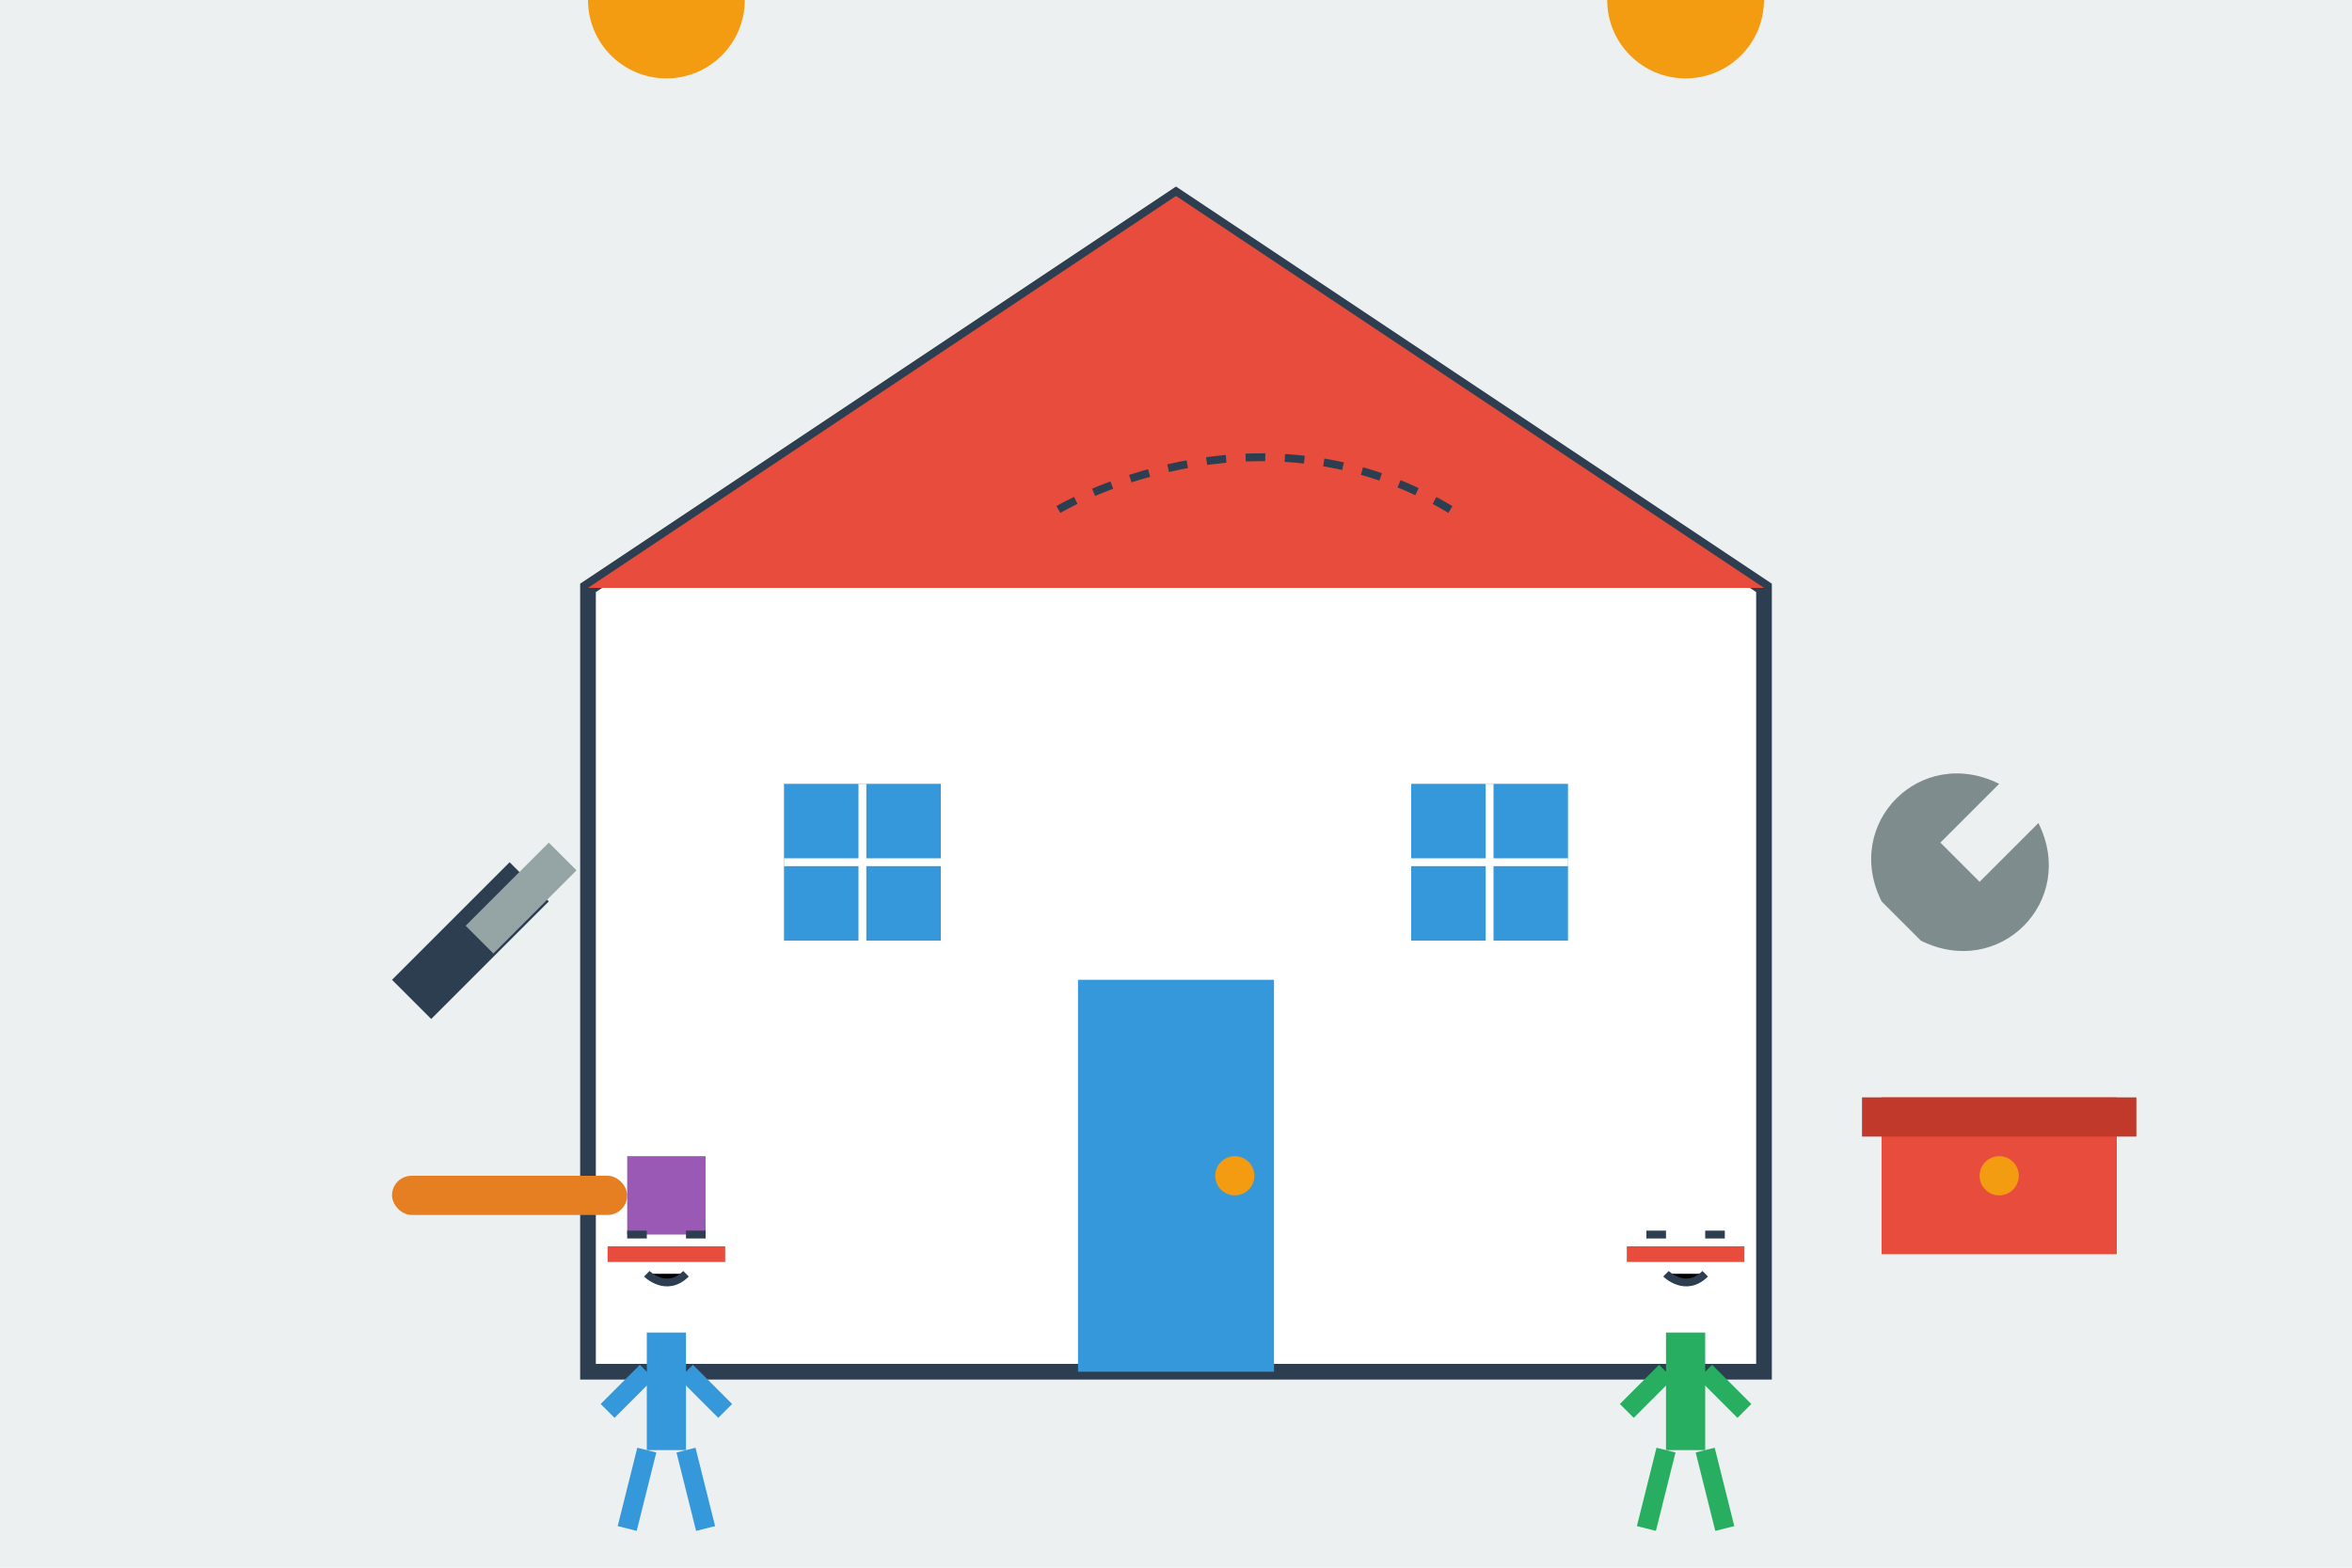
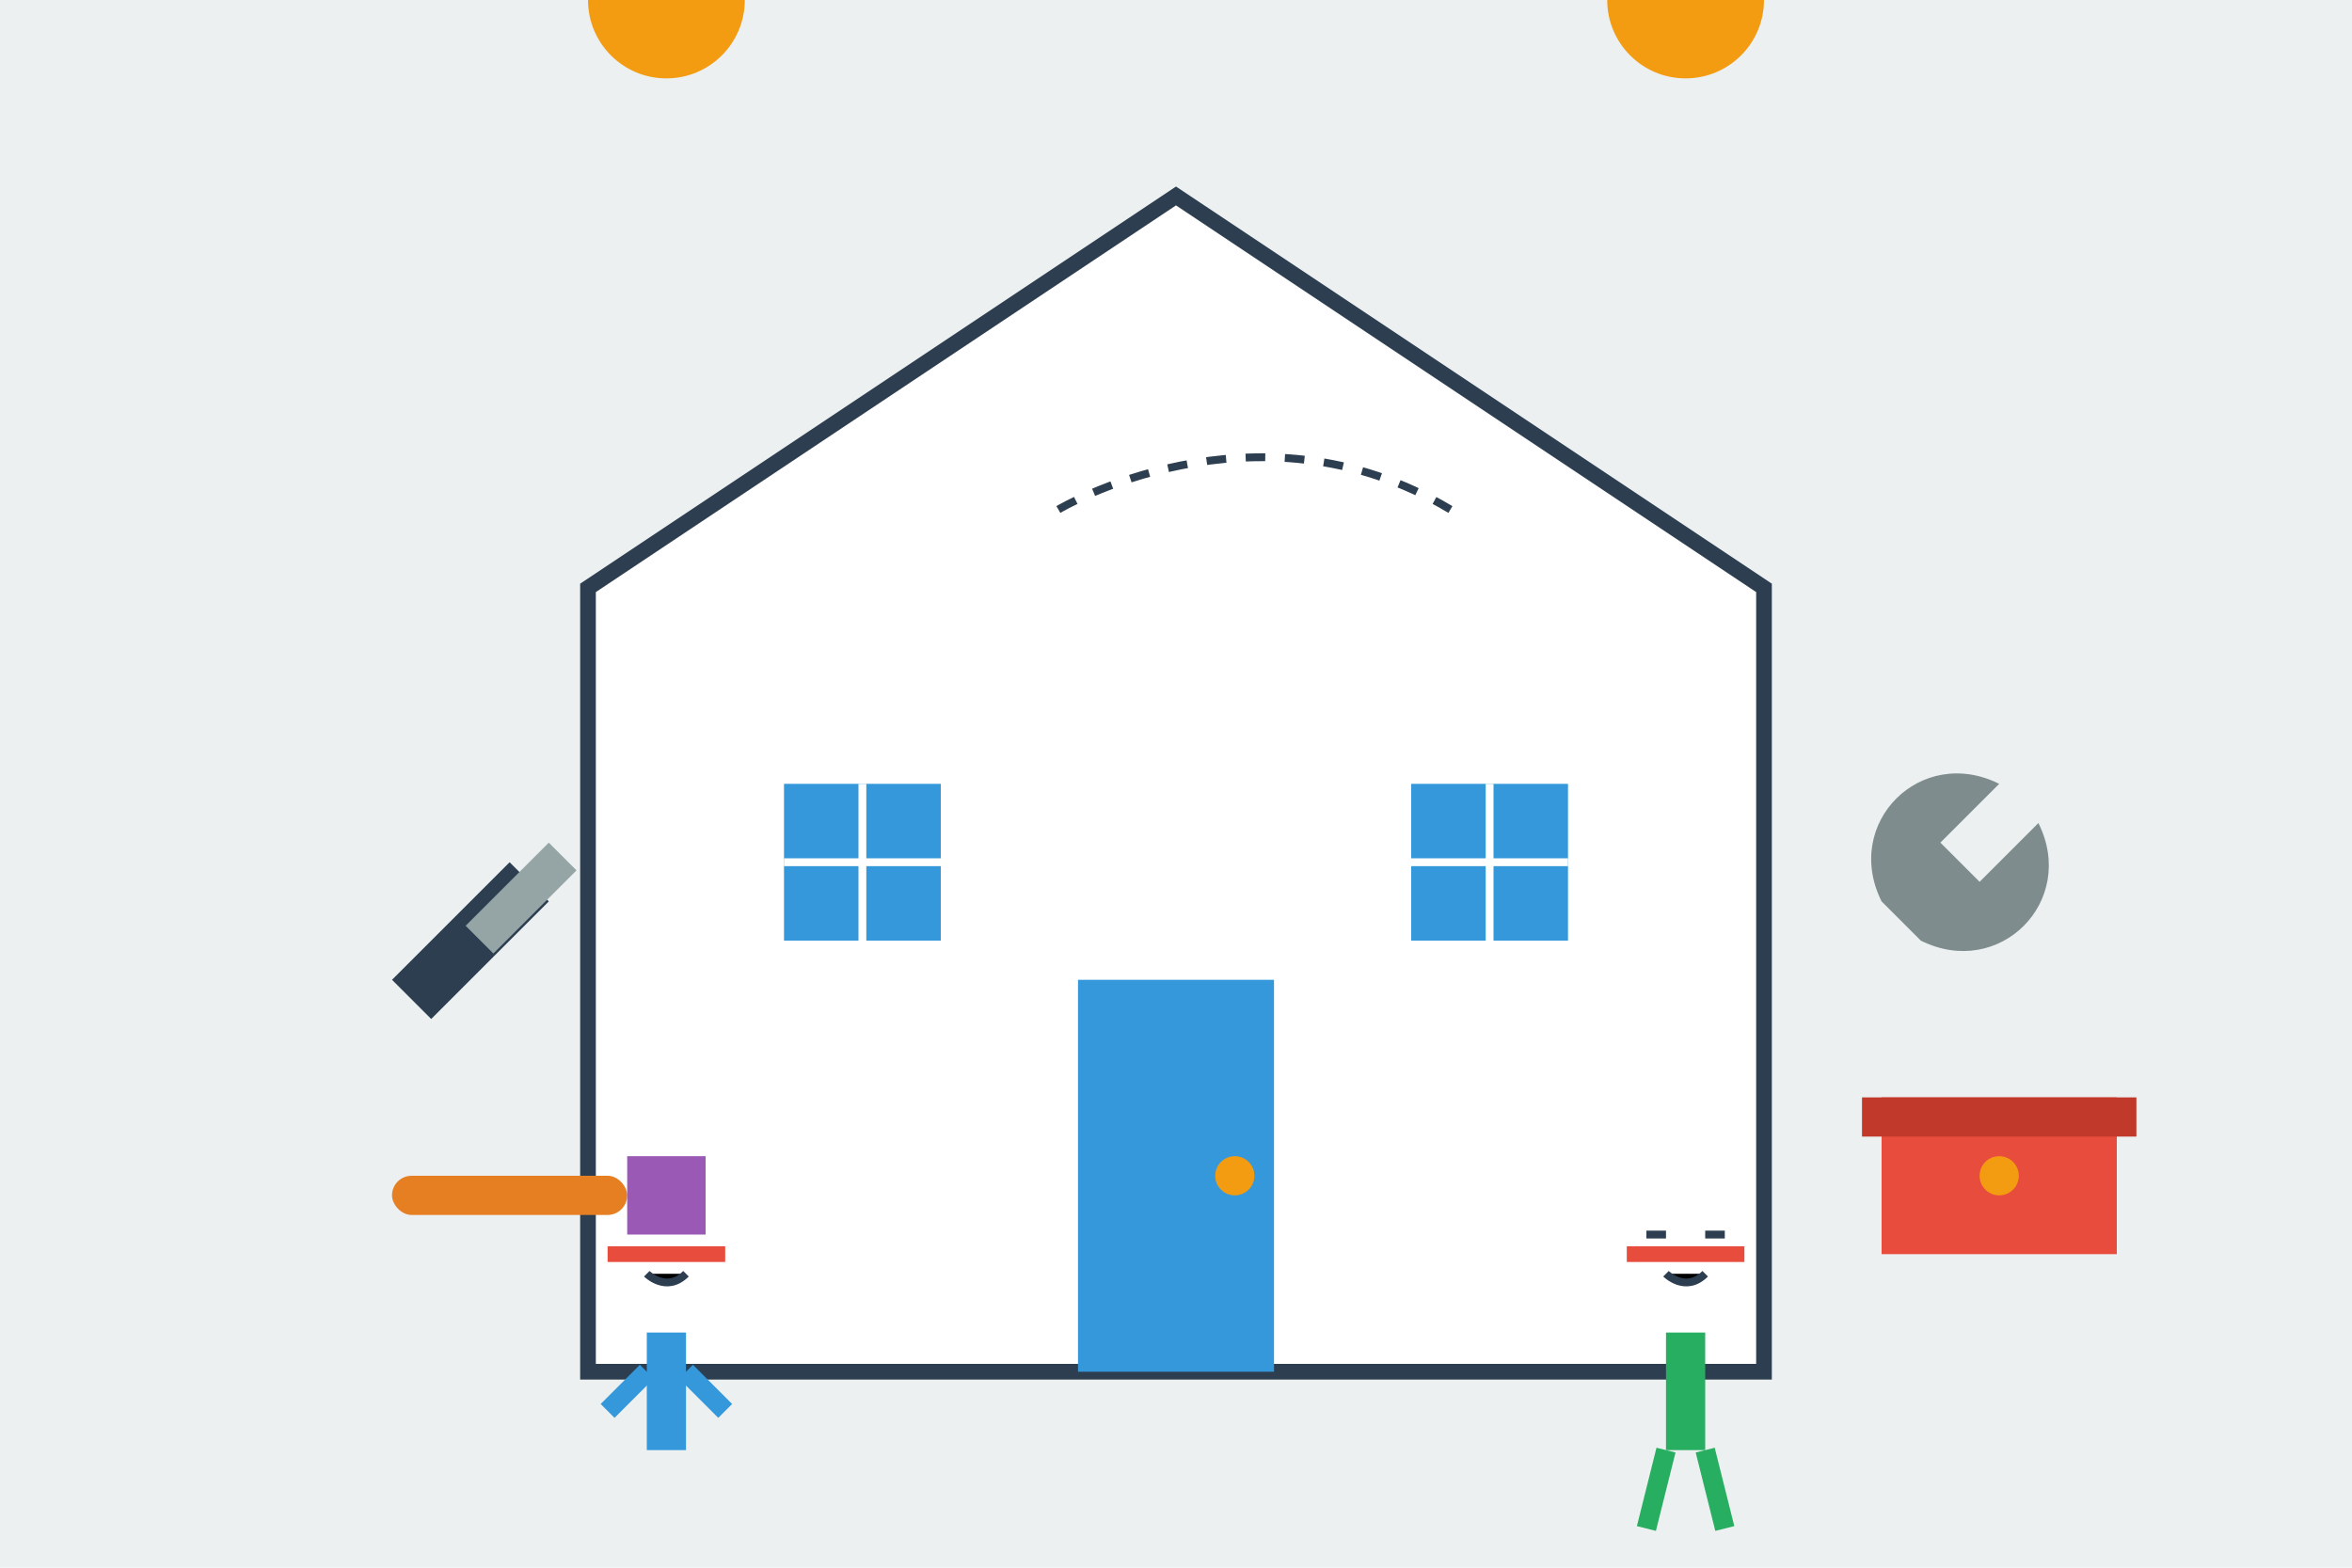
<svg xmlns="http://www.w3.org/2000/svg" width="600" height="400" viewBox="0 0 600 400">
  <rect width="600" height="400" fill="#ecf0f1" />
  <path d="M300 50L150 150V350H450V150L300 50Z" fill="#ffffff" stroke="#2c3e50" stroke-width="4" />
-   <path d="M300 50L150 150H450L300 50Z" fill="#e74c3c" />
+   <path d="M300 50H450L300 50Z" fill="#e74c3c" />
  <rect x="275" y="250" width="50" height="100" fill="#3498db" />
  <circle cx="315" cy="300" r="5" fill="#f39c12" />
  <rect x="200" y="200" width="40" height="40" fill="#3498db" />
  <path d="M200 220H240M220 200V240" stroke="#ffffff" stroke-width="2" />
  <rect x="360" y="200" width="40" height="40" fill="#3498db" />
  <path d="M360 220H400M380 200V240" stroke="#ffffff" stroke-width="2" />
  <path d="M100 250L130 220L140 230L110 260L100 250Z" fill="#2c3e50" />
  <rect x="140" y="215" width="10" height="30" transform="rotate(45 140 215)" fill="#95a5a6" />
  <path d="M480 230C470 210 490 190 510 200L495 215L505 225L520 210C530 230 510 250 490 240L480 230Z" fill="#7f8c8d" />
  <rect x="100" y="300" width="60" height="10" rx="5" fill="#e67e22" />
  <rect x="160" y="295" width="20" height="20" fill="#9b59b6" />
  <rect x="480" y="280" width="60" height="40" fill="#e74c3c" />
  <rect x="475" y="280" width="70" height="10" fill="#c0392b" />
  <circle cx="510" cy="300" r="5" fill="#f39c12" />
  <path d="M270 130C270 130 320 100 370 130" fill="none" stroke="#2c3e50" stroke-width="2" stroke-dasharray="5,5" />
  <circle cx="170" y="320" r="20" fill="#f39c12" />
-   <path d="M160 315L165 315M175 315L180 315" stroke="#2c3e50" stroke-width="2" />
  <path d="M165 325C165 325 170 330 175 325" stroke="#2c3e50" stroke-width="2" />
  <rect x="165" y="340" width="10" height="30" fill="#3498db" />
  <path d="M165 350L155 360M175 350L185 360" stroke="#3498db" stroke-width="5" />
-   <path d="M165 370L160 390M175 370L180 390" stroke="#3498db" stroke-width="5" />
  <path d="M155 320L185 320" stroke="#e74c3c" stroke-width="4" />
  <circle cx="430" y="320" r="20" fill="#f39c12" />
  <path d="M420 315L425 315M435 315L440 315" stroke="#2c3e50" stroke-width="2" />
  <path d="M425 325C425 325 430 330 435 325" stroke="#2c3e50" stroke-width="2" />
  <rect x="425" y="340" width="10" height="30" fill="#27ae60" />
-   <path d="M425 350L415 360M435 350L445 360" stroke="#27ae60" stroke-width="5" />
  <path d="M425 370L420 390M435 370L440 390" stroke="#27ae60" stroke-width="5" />
  <path d="M415 320L445 320" stroke="#e74c3c" stroke-width="4" />
</svg>